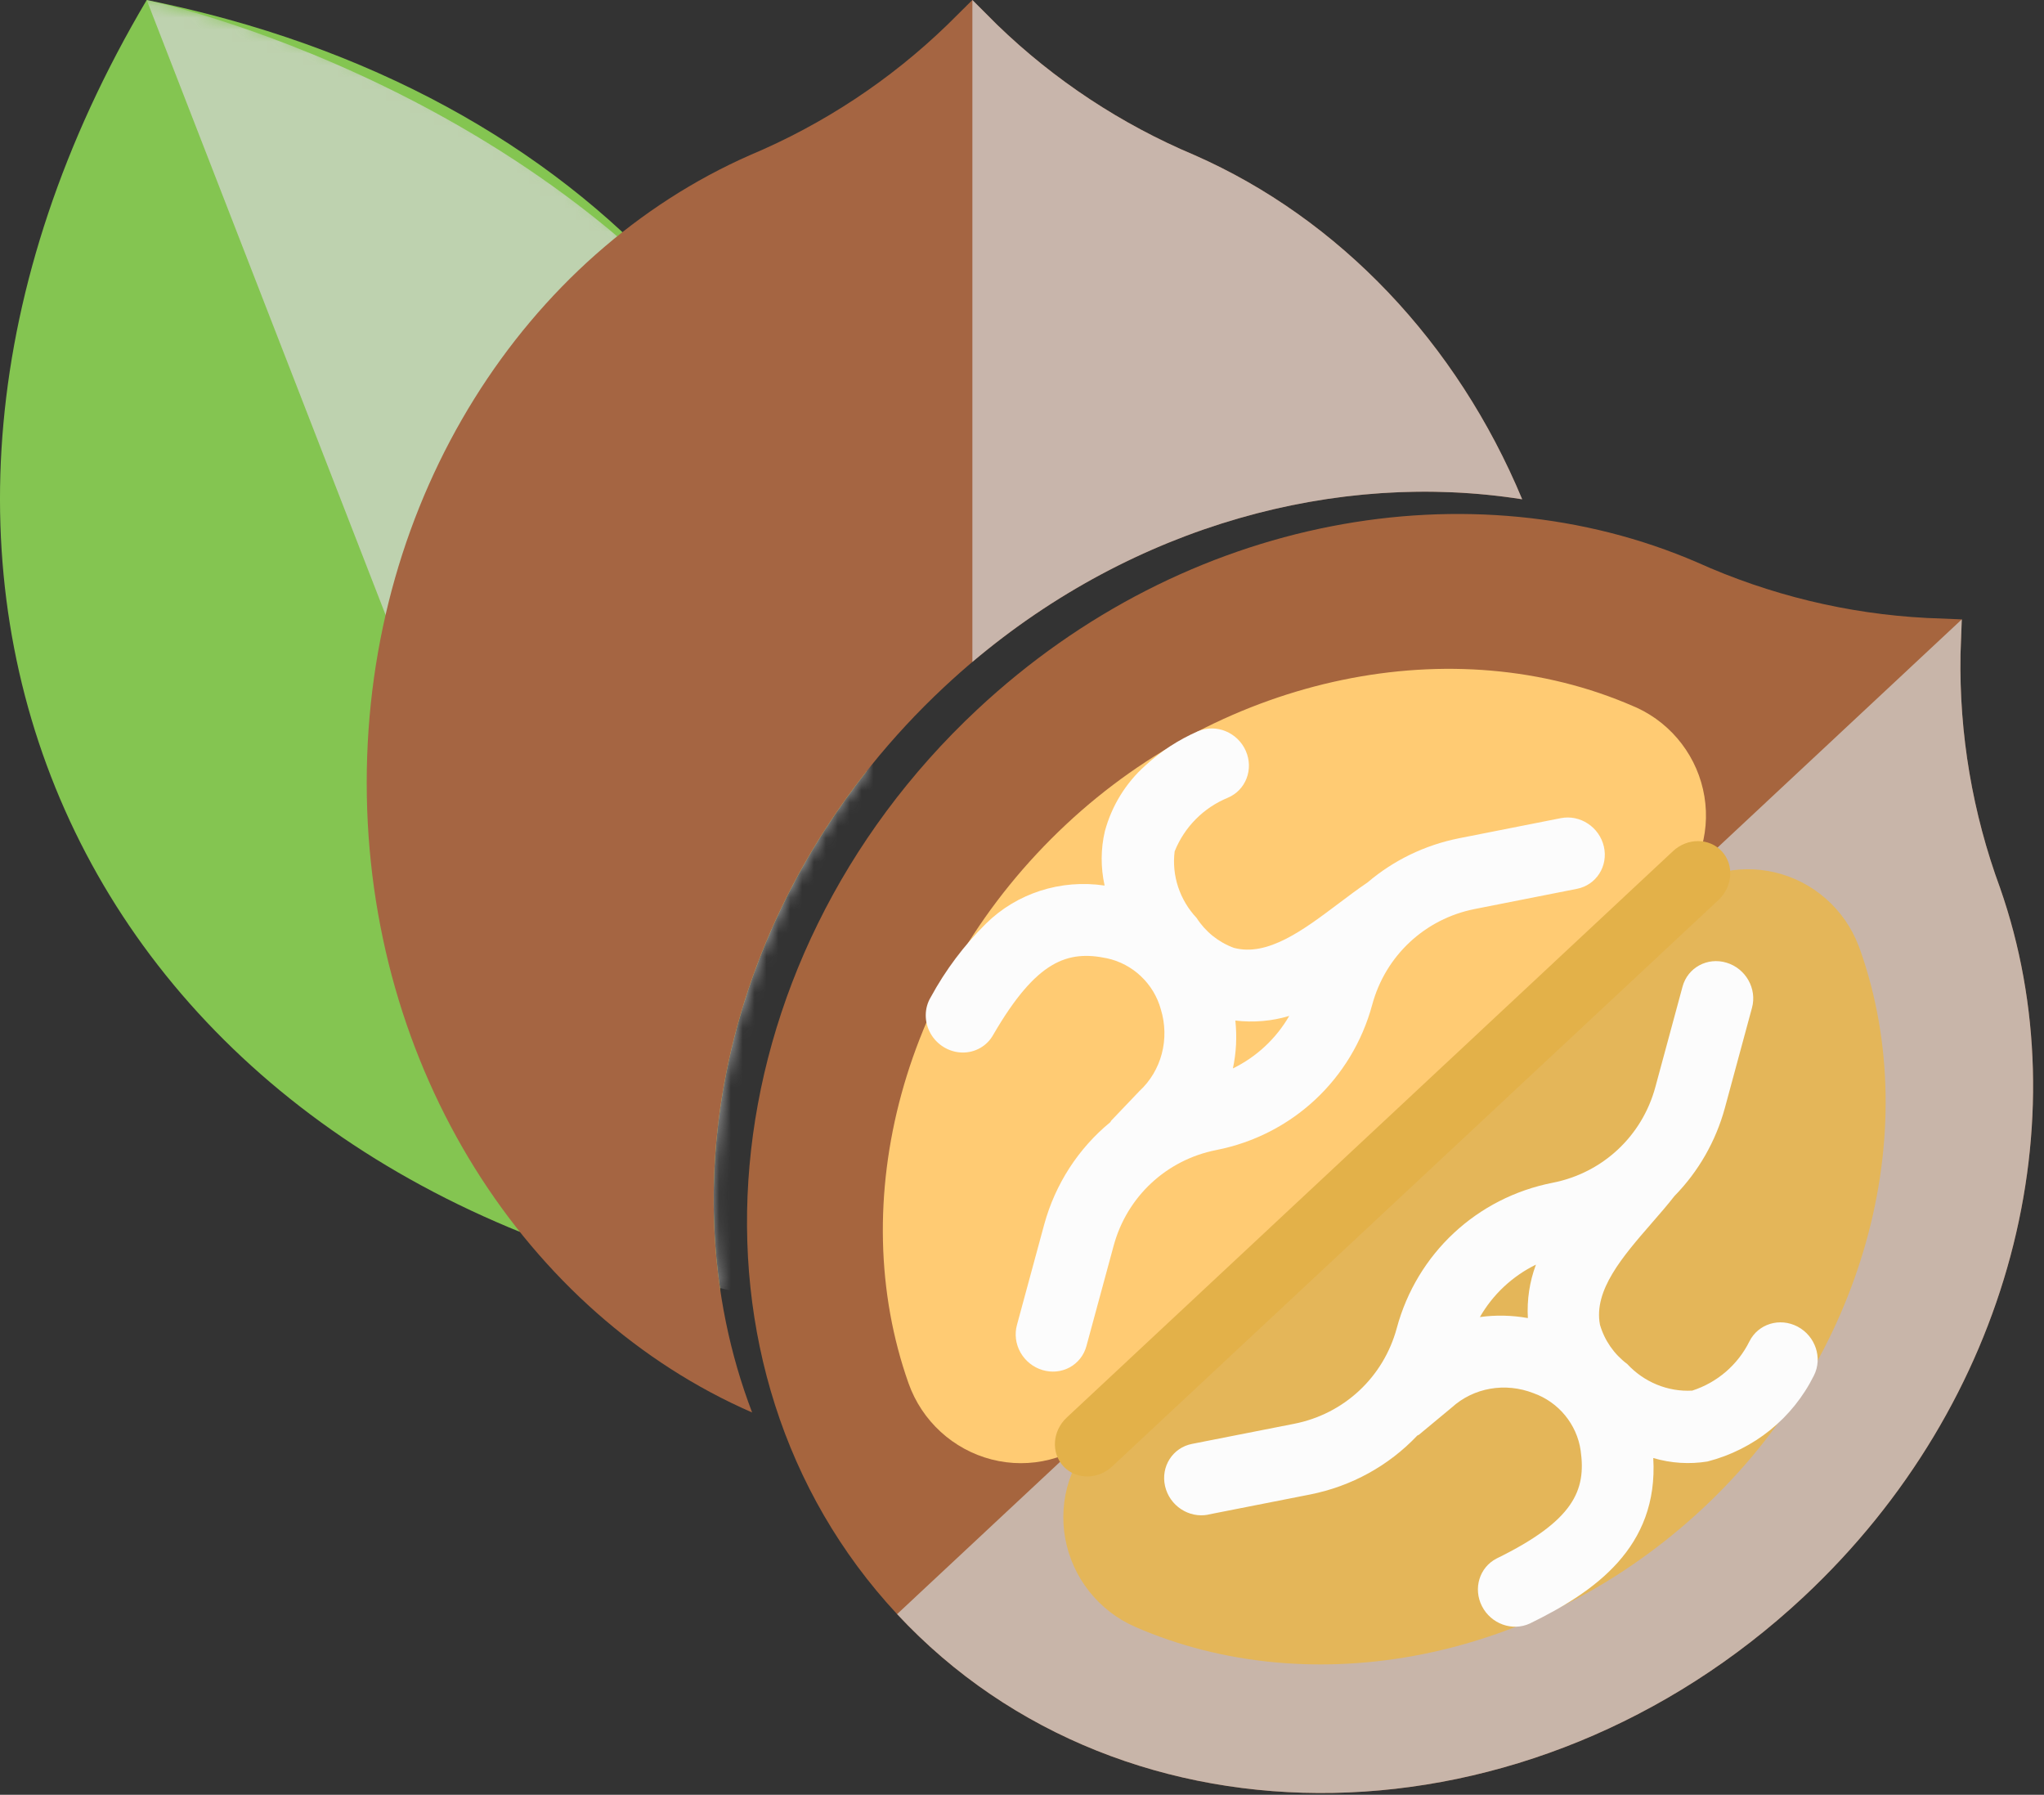
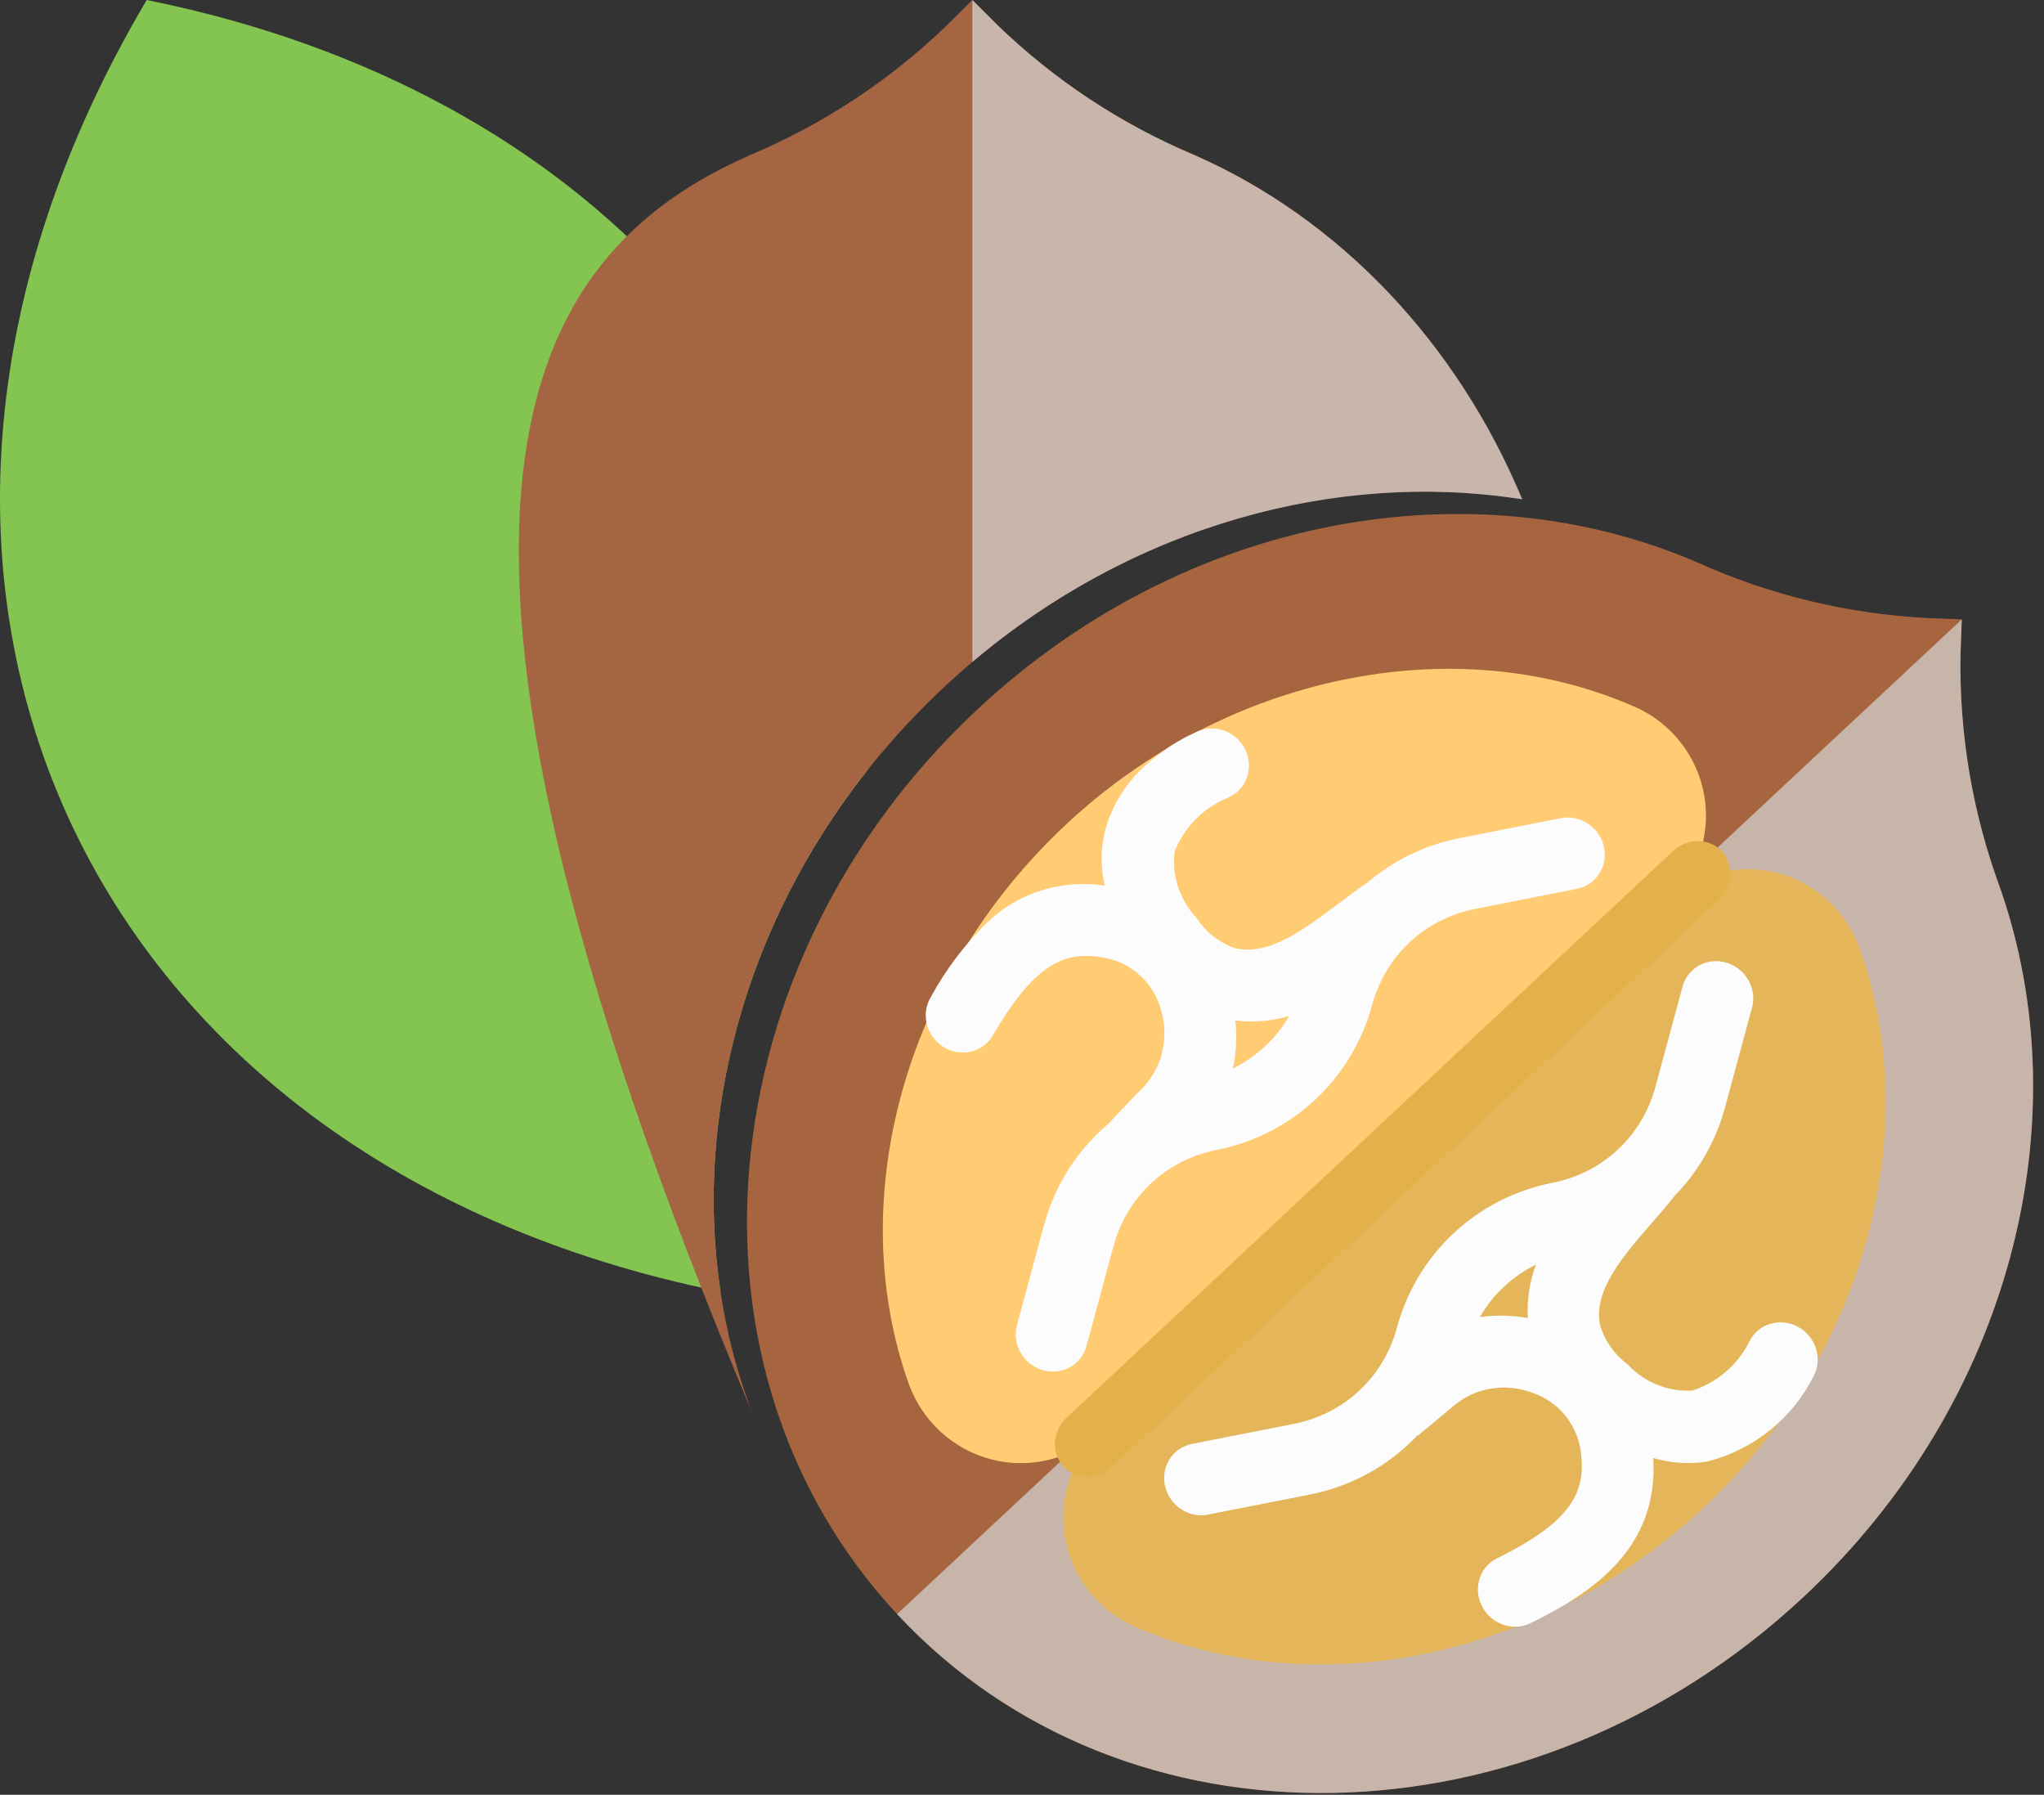
<svg xmlns="http://www.w3.org/2000/svg" width="172" height="151" viewBox="0 0 172 151" fill="none">
  <rect x="0" y="0" width="172" height="151" fill="#333333" stroke="none" />
  <path fill-rule="evenodd" clip-rule="evenodd" d="M12.346 0C-15.963 47.779 6.194 97.678 60.594 108.66C60.603 108.645 60.612 108.63 60.62 108.615C58.422 93.923 62.648 77.92 72.917 64.897C72.096 33.718 49.907 7.582 12.346 0Z" fill="#84C551" />
  <mask id="mask0" mask-type="alpha" maskUnits="userSpaceOnUse" x="0" y="0" width="73" height="109">
-     <path fill-rule="evenodd" clip-rule="evenodd" d="M12.346 0C-15.963 47.779 6.194 97.678 60.594 108.66C60.603 108.645 60.612 108.63 60.62 108.615C58.422 93.923 62.648 77.92 72.917 64.897C72.096 33.718 49.907 7.582 12.346 0Z" fill="white" />
-   </mask>
+     </mask>
  <g mask="url(#mask0)">
    <g style="mix-blend-mode:multiply">
-       <path fill-rule="evenodd" clip-rule="evenodd" d="M12.346 0C12.346 0 47.562 7.349 66.264 35.92C84.967 64.49 87.903 114.28 87.903 114.28L53.888 106.92L12.346 0Z" fill="#D8D8D8" fill-opacity="0.7" />
-     </g>
+       </g>
  </g>
-   <path fill-rule="evenodd" clip-rule="evenodd" d="M79.725 2.08L81.824 0L83.922 2.096C88.723 6.741 94.349 10.455 100.51 13.046C112.703 18.404 122.602 28.828 128.09 42.006C111.676 39.42 93.474 44.7 79.445 57.805C61.501 74.566 55.745 99.082 63.291 118.834C44.307 110.561 30.859 89.955 30.859 65.845C30.859 41.815 44.245 21.348 63.122 13.046C69.291 10.452 74.921 6.733 79.725 2.08Z" fill="#A56542" />
+   <path fill-rule="evenodd" clip-rule="evenodd" d="M79.725 2.08L81.824 0L83.922 2.096C88.723 6.741 94.349 10.455 100.51 13.046C112.703 18.404 122.602 28.828 128.09 42.006C111.676 39.42 93.474 44.7 79.445 57.805C61.501 74.566 55.745 99.082 63.291 118.834C30.859 41.815 44.245 21.348 63.122 13.046C69.291 10.452 74.921 6.733 79.725 2.08Z" fill="#A56542" />
  <g style="mix-blend-mode:multiply">
    <path fill-rule="evenodd" clip-rule="evenodd" d="M81.824 55.69V0L83.922 2.096C88.723 6.741 94.349 10.455 100.51 13.046C112.703 18.404 122.602 28.828 128.09 42.006C112.59 39.564 95.494 44.137 81.824 55.69Z" fill="#D8D8D8" fill-opacity="0.7" />
  </g>
  <path d="M164.974 55.064L165.082 52.109L162.132 51.99C155.459 51.645 148.903 50.056 142.803 47.307C123.866 39.138 99.795 43.289 82.25 59.679C59.321 81.096 56.292 115.177 75.489 135.798C94.686 156.419 128.837 155.77 151.766 134.352C169.311 117.963 175.125 94.199 168.301 74.696C165.985 68.412 164.857 61.755 164.974 55.064Z" fill="#A6653E" />
  <g style="mix-blend-mode:multiply">
    <path fill-rule="evenodd" clip-rule="evenodd" d="M164.974 55.064L165.082 52.109L75.489 135.798C94.686 156.419 128.837 155.77 151.766 134.352C169.311 117.963 175.125 94.199 168.301 74.696C165.985 68.412 164.857 61.755 164.974 55.064Z" fill="#D8D8D8" fill-opacity="0.7" />
  </g>
  <path d="M92.556 120.496C90.123 122.759 86.698 123.62 83.45 122.789C80.202 121.956 77.569 119.542 76.45 116.37C71.073 101.169 75.818 82.338 89.74 69.333C103.154 56.803 122.332 52.822 137.459 59.422L137.621 59.491L137.753 59.549C140.758 60.941 142.887 63.743 143.424 67.008C143.962 70.272 142.836 73.566 140.425 75.782L92.556 120.496Z" fill="#FFCB73" />
  <path d="M92.565 120.488C90.139 122.76 89.037 126.123 89.637 129.43C90.238 132.736 92.46 135.538 95.541 136.879C110.311 143.305 129.397 139.877 143.319 126.873C156.733 114.343 162.035 95.457 156.517 79.88L156.453 79.72L156.404 79.584C155.228 76.487 152.589 74.165 149.378 73.4C146.167 72.633 142.809 73.525 140.434 75.774L92.565 120.488Z" fill="#E4B659" />
  <g style="mix-blend-mode:soft-light">
    <path fill-rule="evenodd" clip-rule="evenodd" d="M110.272 125.728L101.679 127.42L101.669 127.43C100.041 127.75 98.415 126.676 98.039 125.032C97.662 123.389 98.677 121.797 100.306 121.477L108.899 119.786C113.098 118.963 116.421 115.866 117.537 111.735C119.23 105.46 124.277 100.757 130.658 99.506C134.858 98.682 138.18 95.586 139.296 91.455L141.584 83.006C142.016 81.404 143.676 80.503 145.29 80.994C146.905 81.483 147.863 83.179 147.43 84.78L145.142 93.228C144.375 96.029 142.917 98.57 140.903 100.624C140.328 101.364 139.663 102.129 138.975 102.918L138.958 102.939C136.562 105.696 134.079 108.555 134.635 111.452C135.016 112.769 135.825 113.934 136.931 114.758C138.347 116.288 140.361 117.111 142.399 116.994C144.504 116.315 146.234 114.827 147.214 112.848C147.954 111.373 149.768 110.82 151.268 111.612C152.766 112.405 153.382 114.244 152.643 115.717C150.851 119.323 147.598 121.951 143.683 122.958C142.171 123.205 140.61 123.106 139.12 122.666C139.568 130.19 134.175 133.933 128.73 136.59C127.255 137.267 125.47 136.621 124.708 135.136C123.948 133.65 124.489 131.869 125.929 131.123C132.464 127.926 133.478 125.372 133.011 122.042C132.696 119.836 131.157 117.96 129.048 117.213C126.66 116.278 123.997 116.745 122.154 118.423L119.402 120.707C119.381 120.724 119.357 120.733 119.332 120.742C119.305 120.752 119.279 120.762 119.257 120.782C116.857 123.315 113.727 125.037 110.272 125.728ZM128.568 110.892C128.481 109.35 128.713 107.818 129.249 106.391L129.243 106.397C127.266 107.367 125.631 108.897 124.532 110.805C125.865 110.622 127.228 110.652 128.568 110.892Z" fill="#FCFCFC" />
  </g>
  <g style="mix-blend-mode:soft-light">
    <path fill-rule="evenodd" clip-rule="evenodd" d="M90.01 115.041C89.315 115.418 88.489 115.497 87.714 115.262C86.935 115.027 86.272 114.496 85.87 113.782C85.469 113.069 85.363 112.233 85.577 111.463L87.868 103.018C88.798 99.623 90.737 96.624 93.433 94.408C93.45 94.389 93.461 94.365 93.472 94.343C93.484 94.316 93.497 94.289 93.519 94.269L95.874 91.801C97.746 90.075 98.445 87.403 97.679 84.902C97.082 82.749 95.321 81.087 93.144 80.621C89.86 79.937 87.236 80.764 83.585 87.049C83.065 87.997 82.063 88.572 80.966 88.551C79.87 88.529 78.851 87.914 78.304 86.945C77.756 85.975 77.767 84.803 78.33 83.879C79.566 81.606 81.123 79.531 82.957 77.717C85.564 75.143 89.251 73.957 92.952 74.503C92.614 72.982 92.622 71.416 92.976 69.921C93.556 67.787 94.73 65.879 96.364 64.418C97.68 63.206 99.191 62.223 100.838 61.509C102.363 60.879 104.152 61.625 104.832 63.173C105.513 64.725 104.829 66.491 103.304 67.122C101.269 67.963 99.668 69.58 98.846 71.626C98.586 73.648 99.266 75.712 100.693 77.228C101.436 78.387 102.541 79.274 103.828 79.744C106.668 80.508 109.699 78.227 112.624 76.026L112.645 76.01C113.474 75.385 114.282 74.778 115.069 74.248C117.262 72.378 119.9 71.101 122.75 70.529L131.338 68.833C132.965 68.512 134.589 69.584 134.965 71.226C135.34 72.869 134.325 74.46 132.697 74.779L124.109 76.475C119.91 77.301 116.588 80.397 115.471 84.526C113.774 90.797 108.728 95.501 102.351 96.754C98.152 97.58 94.83 100.676 93.712 104.805L91.421 113.249C91.213 114.018 90.706 114.663 90.01 115.041ZM103.747 89.889C105.734 88.918 107.381 87.384 108.488 85.471C107.029 85.91 105.487 86.044 103.953 85.861C104.098 87.212 104.029 88.573 103.747 89.889Z" fill="#FCFCFC" />
  </g>
  <path d="M89.764 119.262L140.78 71.608C141.989 70.478 143.827 70.482 144.884 71.617C145.94 72.752 145.816 74.589 144.606 75.719L93.59 123.373C92.381 124.503 90.543 124.499 89.487 123.364C88.43 122.229 88.554 120.392 89.764 119.262Z" fill="#E3B149" />
</svg>